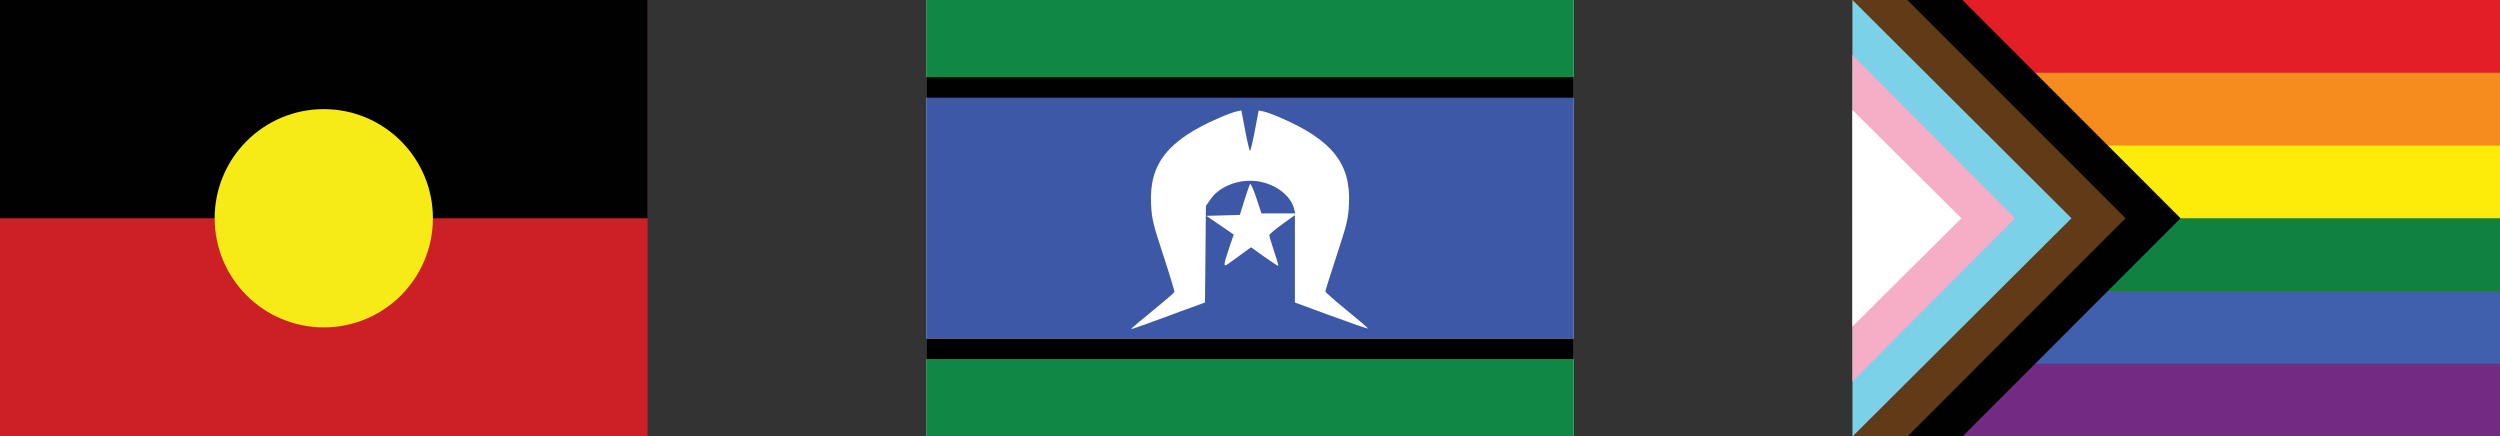
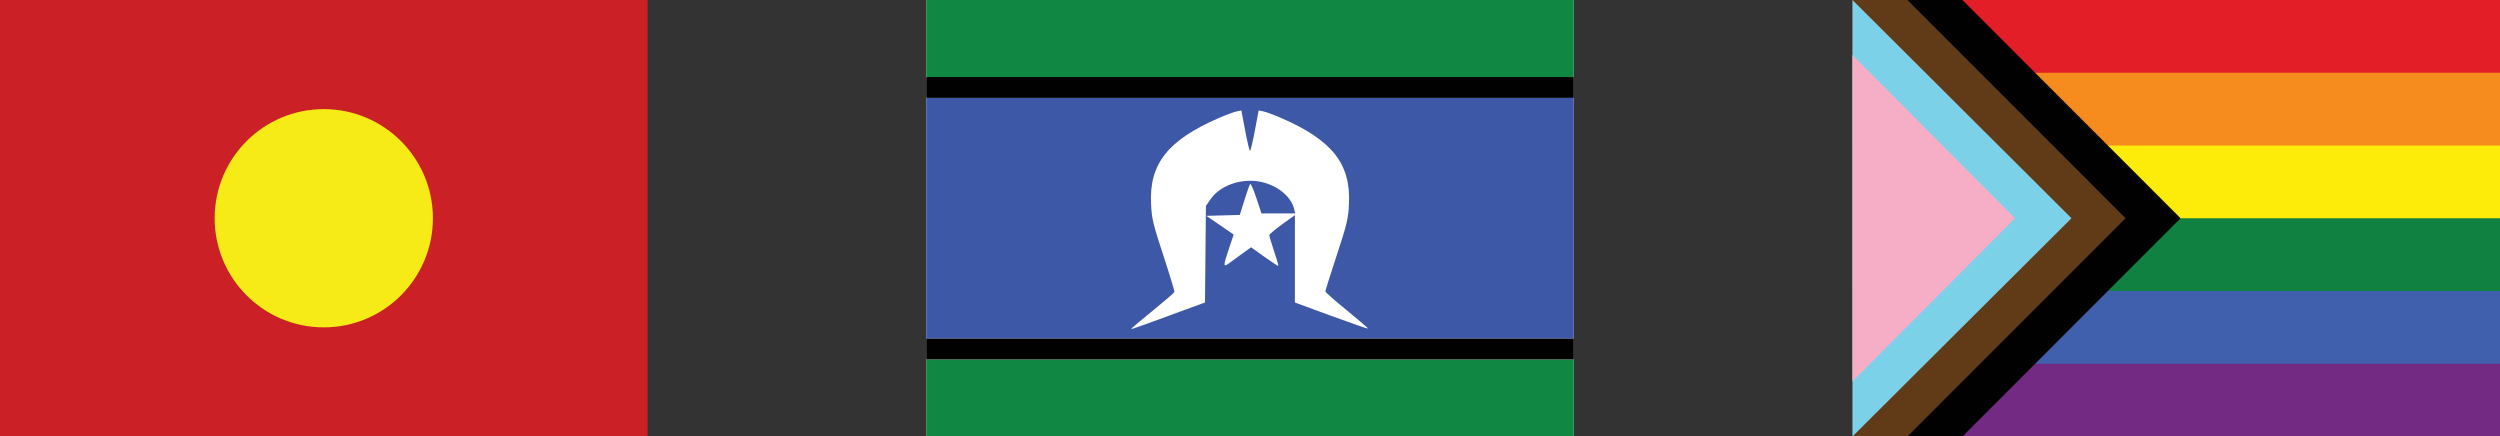
<svg xmlns="http://www.w3.org/2000/svg" id="Layer_1" data-name="Layer 1" viewBox="0 0 1925.13 336.12">
  <rect x="0" y="0" width="1925.13" height="336.12" fill="#333333" stroke="none" />
  <defs>
    <style>
      .cls-1 {
        fill: #f6eb16;
      }

      .cls-1, .cls-2, .cls-3, .cls-4, .cls-5, .cls-6, .cls-7, .cls-8, .cls-9, .cls-10, .cls-11, .cls-12, .cls-13, .cls-14, .cls-15 {
        stroke-width: 0px;
      }

      .cls-2 {
        fill: #613a18;
      }

      .cls-3 {
        fill: #732a83;
      }

      .cls-4 {
        fill: #3d58a7;
      }

      .cls-5 {
        fill: #108140;
      }

      .cls-6 {
        fill: #405fac;
      }

      .cls-7 {
        fill: #108843;
      }

      .cls-8 {
        fill: #cb2026;
      }

      .cls-9 {
        fill: #e31e26;
      }

      .cls-10 {
        fill: #7bd1e8;
      }

      .cls-11 {
        fill: #fdec09;
      }

      .cls-12 {
        fill: #fff;
      }

      .cls-13 {
        fill: #f6adc6;
      }

      .cls-14 {
        fill: #f78c1e;
      }

      .cls-15 {
        fill: #010101;
      }
    </style>
  </defs>
  <g>
    <rect class="cls-8" y=".01" width="498.65" height="336.09" />
-     <rect class="cls-15" y=".01" width="498.65" height="168.05" />
    <circle class="cls-1" cx="249.33" cy="168.06" r="84.03" />
  </g>
  <g>
    <rect class="cls-3" x="1426.48" y=".01" width="498.65" height="336.09" />
    <rect class="cls-6" x="1426.48" y=".01" width="498.65" height="280.1" />
    <rect class="cls-5" x="1426.48" y=".01" width="498.65" height="224.05" />
    <rect class="cls-11" x="1426.48" y=".01" width="498.65" height="168.05" />
    <rect class="cls-14" x="1426.48" y=".01" width="498.65" height="112.05" />
    <rect class="cls-9" x="1426.48" y=".01" width="498.65" height="56" />
    <polygon class="cls-15" points="1679.14 168.06 1623.15 224.08 1567.16 280.1 1511.18 336.11 1426.48 336.11 1426.48 0 1511.17 0 1567.16 56.02 1623.16 112.04 1679.14 168.06" />
    <polygon class="cls-2" points="1636.79 168.06 1580.79 224.08 1524.8 280.1 1468.8 336.11 1426.48 336.11 1426.48 0 1468.79 0 1524.8 56.02 1580.8 112.04 1636.79 168.06" />
    <path class="cls-10" d="M1426.48,336.12V0l168.67,168.06-168.67,168.06Z" />
    <path class="cls-13" d="M1426.48,293.77V42.35l125.27,125.71-125.27,125.71Z" />
-     <path class="cls-12" d="M1426.48,84.69l83.9,83.37-83.9,83.37V84.69Z" />
  </g>
  <g>
    <rect class="cls-12" x="713.23" y="0" width="498.66" height="336.11" />
    <g id="layer1">
      <path id="path1360" class="cls-12" d="M874.31,251.11c.68-.62,7.62-6.31,15.43-12.65,7.81-6.34,14.66-11.92,15.23-12.4.57-.48-2.92-12.95-7.76-27.72-9.42-28.77-11.25-38.89-9.74-54.01,1.15-11.56,6.86-22.73,15.89-31.1,10.35-9.59,27.64-19.36,45.18-25.51l6.34-2.22,3.39,17.18c1.87,9.45,3.75,17.18,4.19,17.18s2.38-7.73,4.32-17.18l3.52-17.18,6.32,2.22c17.52,6.15,34.82,15.92,45.16,25.51,9.03,8.37,14.74,19.54,15.89,31.1,1.51,15.12-.32,25.24-9.74,54.01-4.84,14.76-8.33,27.23-7.76,27.72.57.48,7.42,6.06,15.23,12.4,7.81,6.34,14.75,12.03,15.43,12.65,1.21,1.1-1.78.06-36.72-12.84l-16.97-6.26v-36.37c0-40.99.19-40.02-9.4-48.46-13.46-11.86-36.87-11.86-50.33,0-9.58,8.45-9.4,7.48-9.4,48.46v36.37l-16.97,6.26c-34.95,12.89-37.93,13.93-36.72,12.84ZM946.58,193.19c2-5.92,3.62-11.36,3.59-12.08-.02-.72-4.44-4.37-9.82-8.11l-9.78-6.8,12.52-.62,12.52-.62,3.75-11.5,3.75-11.5,3.83,11.5,3.83,11.5,12.23.62,12.23.62-9.25,6.67c-5.09,3.67-9.45,6.83-9.69,7.03-.24.2,1.28,5.5,3.38,11.78,2.1,6.28,3.69,11.54,3.53,11.7-.16.16-4.71-2.92-10.1-6.85l-9.81-7.13-8.71,6.4c-4.79,3.52-9.37,6.8-10.18,7.28-.82.48.15-3.94,2.16-9.89ZM713.23,0,713.23,0" />
      <path id="path1356" class="cls-4" d="M713.23,168.06v-92.68h498.66v185.36h-498.66v-92.68ZM901.1,242.73l26.8-9.8.36-37.18.36-37.18,3.62-5.22c7.14-10.31,22.88-16.06,37.23-13.59,13.37,2.3,24.64,11.11,27.09,21.19l.83,3.4h-25.98l-3.94-11.85c-2.17-6.52-4.33-11.38-4.8-10.81-.47.57-2.45,6.16-4.4,12.43l-3.54,11.39-12.87.35-12.87.35,10.51,7.21,10.51,7.21-3.59,10.63c-4.68,13.85-4.63,14.94.42,11.18,2.21-1.64,6.83-5.02,10.27-7.5l6.26-4.52,10.3,7.36c5.67,4.05,10.48,7.17,10.71,6.95s-1.26-5.33-3.29-11.35c-2.03-6.02-3.68-11.54-3.65-12.26s4.47-4.5,9.87-8.39l9.83-7.08v33.65s0,33.65,0,33.65l27.92,10.25c15.36,5.64,28.12,10.05,28.36,9.81.24-.24-7.05-6.52-16.19-13.96-9.15-7.43-16.63-14.02-16.64-14.63,0-.61,3.94-13.12,8.76-27.8,7.86-23.92,8.84-27.98,9.42-39.1,1.65-31.27-12.75-49.59-52.49-66.79-5.32-2.3-11.33-4.52-13.35-4.92l-3.69-.74-2.94,15.55c-1.62,8.55-3.29,15.55-3.72,15.55s-2.11-7-3.72-15.55l-2.94-15.55-3.69.74c-2.03.41-8.04,2.62-13.35,4.92-39.75,17.2-54.14,35.52-52.49,66.79.59,11.13,1.56,15.18,9.5,39.35,4.87,14.82,8.67,27.42,8.46,28.01-.21.59-7.33,6.73-15.82,13.65-8.49,6.92-15.98,13.17-16.66,13.88-1.58,1.66-2.7,2.03,29.26-9.66Z" />
      <path id="path1354" class="cls-7" d="M713.23,306.46v-29.66h498.66v59.31h-498.66v-29.66ZM713.23,29.66V0h498.66v59.31h-498.66v-29.66Z" />
      <path id="path1352" class="cls-15" d="M713.23,268.77v-8.03h498.66v16.06h-498.66v-8.03ZM713.23,67.35v-8.03h498.66v16.06h-498.66v-8.03Z" />
    </g>
  </g>
</svg>